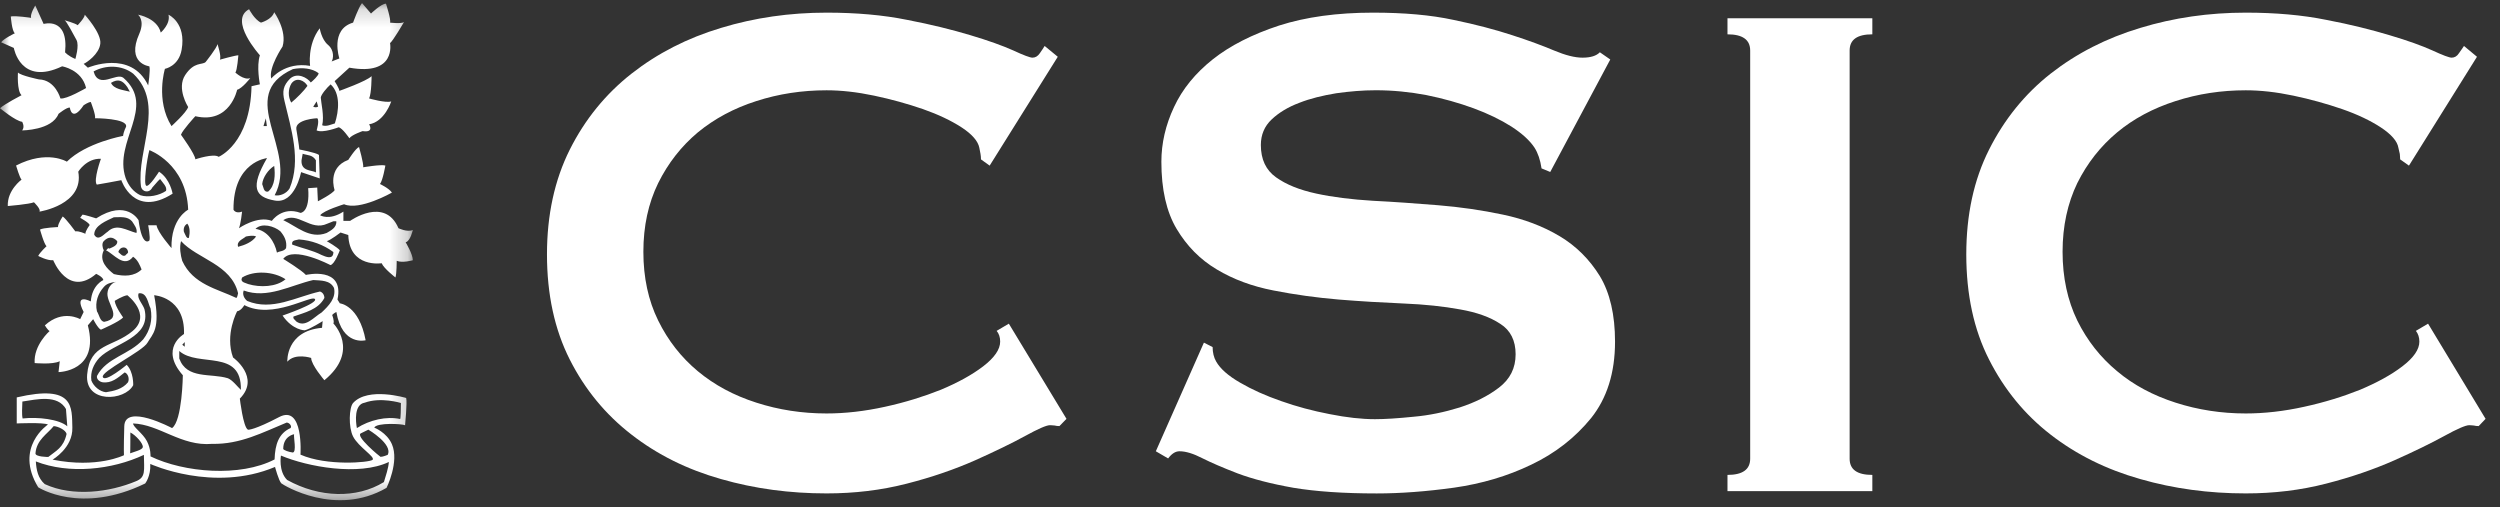
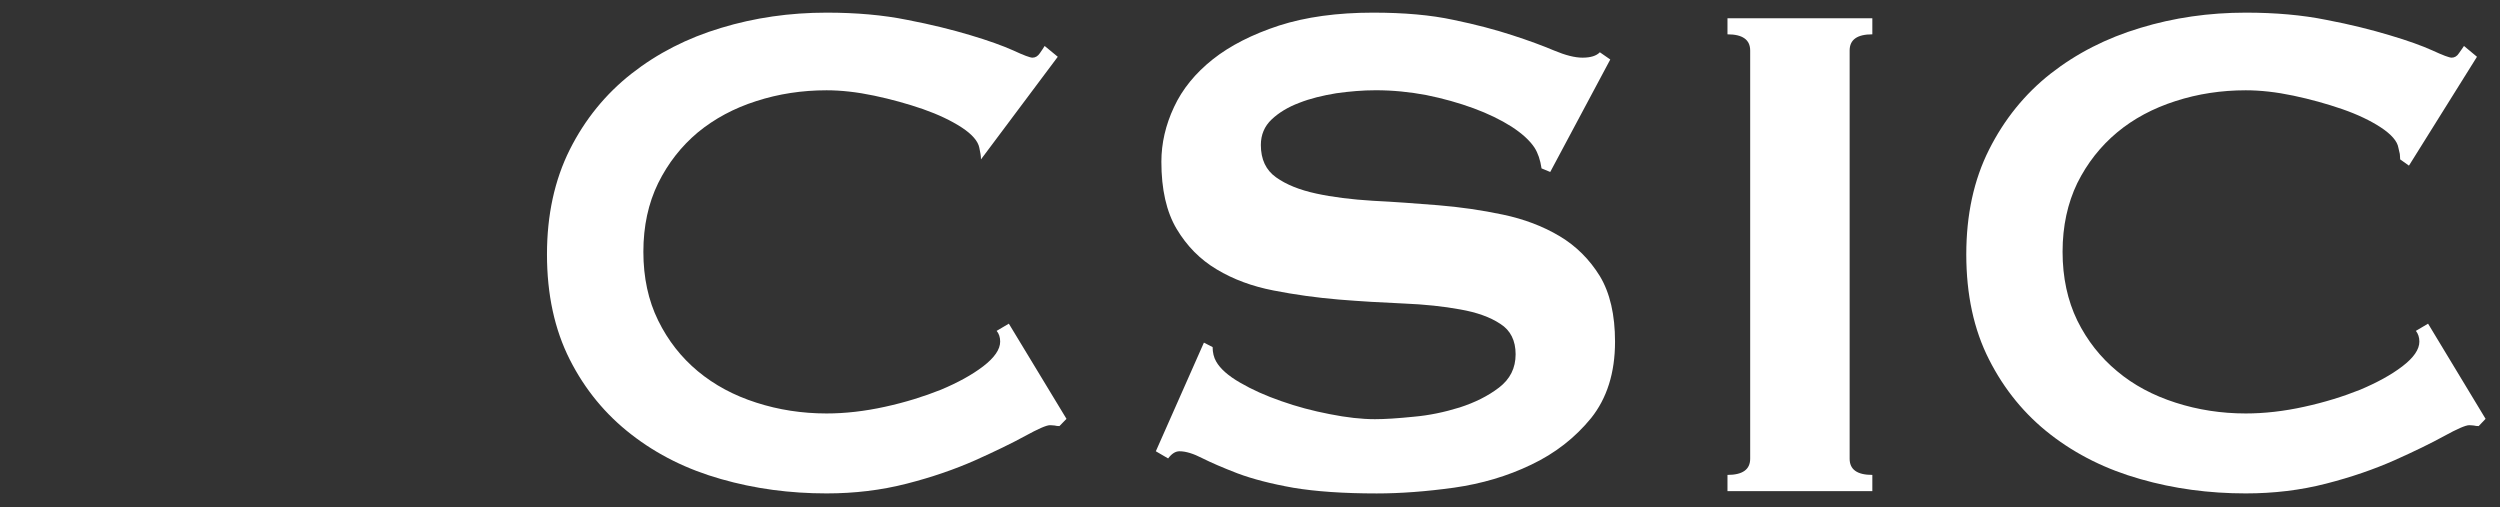
<svg xmlns="http://www.w3.org/2000/svg" width="138" height="28" viewBox="0 0 138 28" fill="none">
  <rect x="0" y="0" width="138" height="28" fill="#333333" stroke="none" />
  <mask id="mask0_358_2578" style="mask-type:alpha" maskUnits="userSpaceOnUse" x="0" y="0" width="23" height="28">
-     <path d="M0 0.171H22.788V27.612H0V0.171Z" fill="white" />
-   </mask>
+     </mask>
  <g mask="url(#mask0_358_2578)">
    <path fill-rule="evenodd" clip-rule="evenodd" d="M13.685 23.717C13.701 23.736 14.083 23.717 15.398 23.027C16.771 22.295 16.586 25.096 16.586 25.096C18.04 25.735 20.372 25.533 20.563 25.385C20.742 25.227 19.794 24.684 19.491 24.097C19.226 23.581 19.269 22.489 19.491 22.245C20.317 21.337 22.42 21.968 22.42 21.968C22.487 22.175 22.36 23.474 22.36 23.474C22.227 23.395 20.791 23.316 20.659 23.605C20.659 23.605 21.351 23.866 21.635 24.523C22.053 25.485 21.338 26.929 21.338 26.929C18.532 28.556 15.644 26.778 15.53 26.682C15.387 26.541 15.182 25.775 15.182 25.775C11.787 27.208 8.295 25.61 8.295 25.61C8.332 26.292 8.013 26.689 8.013 26.689C4.448 28.425 2.109 26.898 2.109 26.898C0.763 24.684 2.648 23.434 2.648 23.434C2.377 23.306 0.924 23.374 0.924 23.374V21.937C4.122 21.192 3.961 22.481 3.994 23.605C4.028 24.724 2.902 25.372 2.902 25.372C5.372 25.868 6.842 25.128 6.842 25.128C6.842 25.128 6.822 24.822 6.86 23.531C6.89 22.245 9.497 23.63 9.497 23.63C10.061 23.23 10.093 20.714 10.093 20.714C8.778 19.222 10.157 18.438 10.157 18.438C10.222 16.398 8.509 16.296 8.509 16.296C8.874 18.198 8.41 18.438 8.142 18.916C7.881 19.391 5.537 20.514 5.677 20.815C5.804 21.131 6.994 20.139 6.994 20.139C7.386 20.54 7.353 21.262 7.353 21.262C6.89 22.148 4.68 22.277 4.81 20.684C4.957 18.928 6.234 19.187 7.32 18.273C8.41 17.359 7.028 16.296 7.028 16.296C6.765 16.334 6.332 16.609 6.332 16.609C6.369 16.941 6.795 17.52 6.795 17.52C6.602 17.755 5.571 18.198 5.571 18.198C5.405 18.134 5.143 17.617 5.143 17.617L4.849 17.96C5.515 20.514 3.23 20.54 3.23 20.54L3.298 19.939C2.902 20.139 1.913 20.041 1.913 20.041C1.846 19.049 2.739 18.273 2.739 18.273C2.64 18.234 2.476 17.96 2.476 17.96C3.464 17.051 4.425 17.617 4.425 17.617L4.618 17.221C4.055 16.133 5.012 16.638 5.012 16.638C5.081 15.72 5.706 15.458 5.706 15.458C5.677 15.278 5.308 15.117 5.308 15.117C3.759 16.439 2.939 14.365 2.939 14.365C2.608 14.397 2.109 14.127 2.109 14.127C2.209 13.924 2.571 13.587 2.571 13.587C2.44 13.506 2.209 12.672 2.209 12.672C2.377 12.569 3.199 12.534 3.199 12.534C3.199 12.326 3.464 11.949 3.464 11.949C3.662 12.092 4.159 12.772 4.159 12.772C4.356 12.735 4.713 12.905 4.713 12.905C4.713 12.735 4.944 12.435 4.944 12.435C4.981 12.326 4.425 12.024 4.425 12.024L4.553 11.849C4.68 11.849 5.308 12.054 5.308 12.054C6.994 10.971 7.648 12.155 7.648 12.155C7.851 13.695 8.245 13.277 8.245 13.277C8.312 13.136 8.179 12.435 8.179 12.435H8.641C8.707 12.835 9.467 13.695 9.467 13.695C9.428 12.054 10.387 11.575 10.387 11.575C10.291 9.028 8.245 8.287 8.245 8.287C8.109 8.794 7.908 10.191 8.078 10.256C8.245 10.325 8.778 9.477 8.778 9.477C9.397 9.877 9.528 10.691 9.528 10.691C7.386 12.054 6.697 9.945 6.697 9.945C6.56 9.982 5.343 10.191 5.343 10.191C5.143 9.945 5.571 8.766 5.571 8.766C4.776 8.727 4.32 9.477 4.32 9.477C4.655 11.307 2.177 11.682 2.177 11.682C2.276 11.548 1.874 11.166 1.874 11.166C1.619 11.274 0.428 11.374 0.428 11.374C0.393 10.495 1.189 9.916 1.189 9.916C1.086 9.817 0.887 9.137 0.887 9.137C2.608 8.251 3.691 8.924 3.691 8.924C4.752 7.873 6.795 7.501 6.795 7.501C6.822 7.257 6.96 6.994 6.96 6.994C7.057 6.526 5.241 6.526 5.241 6.526C5.308 6.383 5.012 5.63 5.012 5.63C4.882 5.63 4.618 5.808 4.618 5.808C3.961 6.784 3.854 5.941 3.854 5.941C3.691 5.908 3.23 6.285 3.23 6.285C2.87 7.198 1.223 7.198 1.223 7.198C1.387 6.994 1.223 6.723 1.223 6.723C0.859 6.684 0 5.973 0 5.973C0.264 5.736 1.189 5.255 1.189 5.255C0.924 5.016 0.991 4.003 0.991 4.003C1.153 4.178 2.149 4.383 2.149 4.383C3.062 4.412 3.335 5.434 3.335 5.434C3.662 5.498 4.752 4.859 4.752 4.859C4.516 3.838 3.428 3.661 3.428 3.661C1.126 4.759 0.763 2.646 0.763 2.646C0.596 2.569 0.062 2.334 0.062 2.334C0.202 2.134 0.821 1.835 0.821 1.835C0.657 1.728 0.596 0.911 0.596 0.911C0.821 0.849 1.715 0.985 1.715 0.985C1.654 0.776 1.947 0.302 1.947 0.302L2.408 1.322C2.408 1.322 3.798 0.911 3.592 2.887C3.592 2.887 3.759 3.09 4.159 3.255C4.159 3.255 4.388 2.515 4.222 2.205C4.055 1.899 3.662 1.152 3.564 1.117C3.564 1.117 4.159 1.283 4.287 1.391C4.287 1.391 4.68 0.985 4.68 0.811C4.68 0.811 5.607 1.835 5.537 2.409C5.477 2.988 4.776 3.46 4.618 3.525L4.849 3.736C4.849 3.736 7.226 2.712 8.179 4.716C8.179 4.716 8.312 3.864 8.245 3.661C8.245 3.661 6.951 3.51 7.691 1.859C8.013 1.117 7.619 0.811 7.619 0.811C7.619 0.811 8.671 0.985 8.874 1.798C8.874 1.798 9.428 1.322 9.3 0.811C9.3 0.811 10.292 1.248 10.025 2.749C9.866 3.661 9.104 3.8 9.104 3.8C9.104 3.8 8.573 5.529 9.467 6.961C9.467 6.961 10.291 6.216 10.387 5.908C10.387 5.908 9.733 4.889 10.222 4.143C10.717 3.394 11.148 3.6 11.348 3.427C11.348 3.427 11.973 2.646 12.005 2.436C12.005 2.436 12.237 3.119 12.135 3.294C12.135 3.294 12.992 3.052 13.158 3.052C13.158 3.052 13.09 3.906 12.992 4.003C12.992 4.003 13.455 4.445 13.815 4.313C13.815 4.313 13.363 4.889 13.09 4.954C13.09 4.954 12.698 6.861 10.782 6.415C10.782 6.415 10.061 7.198 9.99 7.439C9.99 7.439 10.782 8.526 10.782 8.794C10.782 8.794 11.804 8.451 12.07 8.657C12.07 8.657 13.815 7.943 13.884 4.759L14.346 4.654C14.346 4.654 14.147 3.661 14.346 3.052C14.346 3.052 12.599 1.117 13.749 0.509C13.749 0.509 14.048 1.086 14.406 1.248C14.406 1.248 15.007 1.086 15.136 0.674C15.136 0.674 15.861 1.693 15.597 2.569C15.597 2.569 14.81 3.736 14.972 4.336C14.972 4.336 15.731 3.394 17.117 3.636C17.117 3.636 16.95 2.473 17.649 1.562C17.649 1.562 17.747 2.175 18.101 2.473C18.471 2.78 18.403 3.255 18.305 3.394L18.733 3.227C18.733 3.227 18.2 1.625 19.491 1.248C19.491 1.248 19.789 0.4 19.984 0.171L20.479 0.747C20.479 0.747 21.039 0.203 21.305 0.203C21.305 0.203 21.597 1.086 21.53 1.248C21.53 1.248 22.13 1.322 22.298 1.222C22.298 1.222 21.668 2.305 21.53 2.375C21.53 2.375 21.899 4.203 19.285 3.736L18.471 4.479C18.471 4.479 18.733 4.889 18.733 5.016C18.733 5.016 20.247 4.479 20.511 4.203C20.511 4.203 20.511 5.154 20.375 5.434C20.375 5.434 21.305 5.702 21.597 5.597C21.597 5.597 21.236 6.723 20.375 6.861C20.375 6.861 20.68 7.337 20.015 7.237C20.015 7.237 19.421 7.439 19.285 7.632C19.285 7.632 18.897 7.059 18.691 7.026C18.691 7.026 17.811 7.365 17.477 7.198C17.477 7.198 17.649 6.653 17.511 6.526L17.383 6.383L17.511 6.526C17.511 6.526 16.29 6.58 16.357 7.13C16.357 7.13 16.522 8.115 16.522 8.251C16.522 8.251 17.441 8.421 17.607 8.552L17.649 9.848L16.619 9.502C16.619 9.502 16.29 11.274 15.169 11.07C14.048 10.874 13.815 10.325 14.74 8.727C14.74 8.727 12.864 8.924 12.889 11.575C12.889 11.575 12.992 11.815 13.363 11.682C13.363 11.682 13.29 12.357 13.191 12.597C13.191 12.597 14.21 11.884 15.007 12.192C15.007 12.192 15.565 11.374 16.586 11.75C16.586 11.75 17.117 11.75 17.011 10.387L17.511 10.353L17.548 11.111C17.548 11.111 18.369 10.691 18.471 10.495C18.471 10.495 18.04 9.268 19.226 8.825C19.226 8.825 19.627 8.188 19.819 8.115C19.819 8.115 20.08 9.028 20.05 9.234C20.05 9.234 21.039 9.064 21.272 9.137C21.272 9.137 21.137 9.945 20.975 10.157C20.975 10.157 21.468 10.387 21.635 10.631C21.635 10.631 19.85 11.649 18.993 11.274C18.993 11.274 17.873 11.611 17.672 11.884C17.672 11.884 18.168 12.192 18.956 11.682V12.192H19.328C19.328 12.192 21.236 10.829 21.996 12.597C21.996 12.597 22.487 12.835 22.788 12.694C22.788 12.694 22.656 13.312 22.392 13.374C22.392 13.374 22.788 14.025 22.788 14.365C22.788 14.365 22.227 14.531 21.899 14.397C21.899 14.397 21.899 15.117 21.829 15.317C21.829 15.317 21.172 14.807 21.07 14.531C21.07 14.531 19.285 14.807 19.226 12.973L18.798 12.835C18.798 12.835 18.267 13.245 18.04 13.312C18.04 13.312 18.629 13.649 18.758 13.816C18.758 13.816 18.471 14.6 18.238 14.632C18.238 14.632 16.19 13.551 15.634 14.29C15.634 14.29 16.653 14.911 16.885 15.176C16.885 15.176 19.027 14.672 18.629 16.534L18.758 16.743C18.758 16.743 19.819 16.842 20.183 18.782C20.183 18.782 18.897 19.125 18.567 17.221C18.567 17.221 18.433 17.281 18.335 17.386C18.335 17.386 18.471 17.726 18.403 17.856C18.403 17.856 19.889 19.36 17.906 20.988C17.906 20.988 17.176 20.139 17.176 19.758C17.176 19.758 16.29 19.467 15.861 19.965C15.861 19.965 15.762 18.273 17.776 18.095L17.811 17.726C17.811 17.726 17.117 18.168 16.82 18.234C16.82 18.234 16.155 18.234 15.597 17.419C15.597 17.419 17.578 16.743 17.383 16.506C17.176 16.266 15.042 17.659 13.488 16.842C13.488 16.842 13.318 17.15 13.09 17.182C13.09 17.182 12.399 18.468 12.864 19.732C12.864 19.732 14.396 20.833 13.239 22.004C13.239 22.004 13.421 23.581 13.685 23.717ZM5.166 3.944C5.447 4.959 6.424 3.975 6.814 4.298C8.653 5.908 6.247 7.794 6.934 9.822C7.089 10.239 7.346 10.58 7.749 10.778C8.19 10.922 8.797 10.788 9.166 10.536C9.231 10.305 8.994 10.108 8.837 9.881C8.685 10.015 8.526 10.23 8.406 10.353C8.25 10.678 7.844 10.614 7.781 10.29C7.532 8.287 9.136 5.769 7.358 4.071C6.72 3.571 5.819 3.582 5.166 3.944ZM16.168 3.815C12.925 5.29 16.509 8.29 15.161 10.778C15.458 10.837 15.822 10.677 15.985 10.402C16.643 8.825 16.058 7.09 15.705 5.578C15.575 5.047 15.625 4.728 16.018 4.334C16.416 3.982 16.965 4.288 17.156 4.553C17.249 4.479 17.588 4.175 17.588 4.041C17.228 3.763 16.665 3.715 16.168 3.815ZM16.084 4.612C15.898 4.925 15.894 5.339 16.076 5.665C16.362 5.437 16.792 5 16.972 4.74C16.82 4.452 16.362 4.223 16.084 4.612ZM6.127 4.574C6.283 4.925 6.792 4.964 7.168 5.061L7.031 4.812C6.77 4.431 6.521 4.334 6.127 4.574ZM18.25 4.658C18.031 4.851 17.717 5.231 17.707 5.389C17.717 5.648 17.911 6.431 17.784 6.915C18.009 7.008 18.295 6.864 18.484 6.812C18.713 6.116 18.798 5.152 18.25 4.658ZM17.48 5.597L17.289 5.892C17.409 5.928 17.441 5.941 17.56 5.887L17.48 5.597ZM14.731 6.958L14.674 6.534L14.544 6.958H14.731ZM16.708 8.488L16.644 8.847C16.607 9.47 17.219 9.382 17.438 9.516V8.847C17.246 8.537 16.992 8.583 16.708 8.488ZM14.473 10.161C14.544 10.305 14.544 10.637 14.805 10.573C15.194 10.239 15.194 9.635 15.136 9.159C14.805 9.36 14.507 9.798 14.473 10.161ZM6.285 11.993C5.888 12.187 5.201 12.439 5.201 12.954C5.42 13.34 5.729 12.928 5.944 12.789C6.439 12.308 7.006 12.729 7.532 12.86C7.599 12.634 7.408 12.407 7.286 12.214C7.032 11.929 6.657 11.993 6.285 11.993ZM18.068 12.347C17.127 12.789 16.444 11.641 15.634 12.151C16.382 12.5 17.097 13.217 18.031 12.86C18.25 12.729 18.594 12.57 18.564 12.214H18.403L18.068 12.347ZM10.339 12.347C10.18 12.439 10.117 12.597 10.15 12.789C10.22 12.928 10.307 13.217 10.43 13.122C10.489 12.828 10.489 12.534 10.339 12.347ZM14.102 12.634C14.761 12.729 15.161 13.34 15.288 13.945C15.445 13.85 15.665 13.887 15.791 13.698C15.851 13.309 15.693 13.025 15.474 12.765C15.136 12.481 14.448 12.282 14.102 12.634ZM13.574 13.055C13.388 13.217 13.049 13.309 13.142 13.624C13.513 13.53 13.918 13.362 14.137 13.055C13.979 12.976 13.739 13.025 13.574 13.055ZM5.729 13.309C5.604 13.433 5.659 13.698 5.729 13.816C5.447 14.397 5.917 14.846 6.285 15.129C6.847 15.266 7.408 15.266 7.816 14.875C7.717 14.626 7.599 14.339 7.346 14.171C6.847 14.817 6.285 14.016 5.849 13.816C5.917 13.792 5.944 13.652 6.04 13.723C6.19 13.652 6.51 13.556 6.471 13.309C6.224 13.055 5.978 13.055 5.729 13.309ZM16.502 13.217C16.345 13.267 16.07 13.243 16.131 13.503C16.665 13.698 17.249 13.816 17.752 14.076C17.972 14.171 18.403 14.366 18.403 13.913C17.847 13.503 17.194 13.267 16.502 13.217ZM9.994 13.309C9.896 13.652 9.964 14.076 10.058 14.397C10.655 15.705 11.991 15.941 13.049 16.448C13.111 16.384 13.111 16.289 13.142 16.189C12.77 14.589 10.896 14.3 9.994 13.309ZM6.534 13.913C6.657 14.016 6.755 14.171 6.912 14.106C6.974 14.016 7.099 13.981 7.066 13.887C7.006 13.556 6.602 13.601 6.534 13.913ZM13.363 15.32C13.236 15.589 13.55 15.605 13.701 15.681C14.357 15.88 15.264 15.844 15.761 15.414C15.104 14.975 14.017 14.916 13.363 15.32ZM17.289 15.458C16.037 15.746 14.761 16.514 13.453 16.036C13.363 16.259 13.487 16.485 13.645 16.612C15.017 17.187 16.345 16.384 17.66 16.092C17.814 16.133 17.906 16.289 17.906 16.448C17.565 17.095 16.82 17.25 16.2 17.473C16.163 17.611 16.286 17.641 16.345 17.738C16.848 18.117 17.313 17.512 17.752 17.25C18.155 16.872 18.564 16.448 18.437 15.895C18.218 15.458 17.717 15.489 17.289 15.458ZM5.729 15.844C5.42 16.189 5.23 16.674 5.352 17.187C5.478 17.376 5.515 17.738 5.753 17.765C6.847 17.564 5.793 16.708 5.944 16.092C5.978 15.88 6.162 15.605 6.412 15.558C6.132 15.589 5.888 15.649 5.729 15.844ZM7.657 16.189C7.532 16.448 7.874 16.771 7.973 17.063C8.377 18.664 6.285 18.925 5.478 19.758C5.166 20.105 4.981 20.526 5.043 21.003C5.166 21.329 5.515 21.621 5.849 21.651C6.285 21.582 6.755 21.485 7.066 21.101C7.159 20.907 7.066 20.616 6.882 20.558C6.51 20.851 6.162 21.172 5.659 21.101C5.515 21.076 5.322 20.951 5.352 20.753C5.888 19.727 7.128 19.596 7.908 18.73C8.283 18.243 8.434 17.663 8.312 17.024C8.16 16.743 8.13 16.133 7.657 16.189ZM10.197 18.882L10.061 19.03L10.197 19.139V18.882ZM9.896 19.375V19.788C10.307 20.951 11.649 20.587 12.581 20.88C12.833 20.98 13.095 21.329 13.296 21.52C13.349 19.235 10.932 20.297 9.896 19.375ZM1.235 22.165C1.226 22.481 1.195 22.881 1.248 23.1C2.088 23.005 3.268 23.139 3.714 23.531L3.641 22.577C3.175 21.769 2.04 22.043 1.235 22.165ZM20.13 22.229C19.538 22.325 19.631 23.27 19.7 23.63C20.396 23.182 21.335 22.966 22.086 23.129C22.121 23.133 22.13 22.53 22.13 22.245C22.13 22.245 21.027 21.902 20.13 22.229ZM7.346 23.374C7.35 23.578 7.881 23.913 8.109 24.35C8.337 24.785 8.307 25.188 8.307 25.192C10.173 26.094 13.259 26.346 15.157 25.361C15.182 24.513 15.398 23.918 16.037 23.63C16.131 23.531 15.978 23.326 15.822 23.326C14.509 23.865 13.268 24.535 11.71 24.501C10.015 24.652 8.8 23.426 7.346 23.374ZM2.964 23.522C2.608 23.961 2.015 24.28 1.958 25.026C1.947 25.223 2.656 25.227 2.667 25.223C3.095 24.876 3.5 24.724 3.674 23.961C3.639 23.734 3.191 23.531 2.964 23.522ZM7.196 23.874C7.196 23.874 7.196 25.023 7.184 25.023C7.433 24.931 7.844 24.835 7.881 24.691C7.928 24.501 7.482 24.009 7.196 23.874ZM15.634 24.783C15.665 24.853 15.945 24.953 16.163 24.979C16.382 24.953 16.2 24.139 16.233 23.969C16.203 23.975 15.634 24.083 15.634 24.783ZM1.978 25.47C2.007 25.937 2.095 26.398 2.471 26.724C4.02 27.439 6.048 27.174 7.512 26.562C8.055 26.346 7.953 25.968 7.943 25.108C6.19 25.937 3.805 26.189 1.978 25.47ZM15.507 25.147C15.507 25.147 15.359 26.009 15.851 26.495C17.625 27.477 19.683 27.537 21.192 26.611C21.288 26.293 21.443 25.837 21.465 25.501C19.808 26.289 16.98 25.768 15.507 25.147ZM21.006 25.218C21.144 25.218 21.401 25.108 21.401 25.108C21.7 24.523 20.333 23.717 20.333 23.717C20.333 23.717 20.043 23.865 19.934 23.913C19.558 24.049 20.987 25.218 21.006 25.218Z" fill="white" />
  </g>
-   <path fill-rule="evenodd" clip-rule="evenodd" d="M58.482 23.519C58.389 23.519 58.298 23.511 58.22 23.489C58.14 23.484 58.05 23.471 57.954 23.471C57.761 23.471 57.308 23.672 56.583 24.068C55.859 24.465 54.941 24.909 53.837 25.405C52.728 25.896 51.465 26.338 50.056 26.697C48.642 27.061 47.168 27.236 45.627 27.236C43.602 27.236 41.661 26.979 39.799 26.444C37.937 25.917 36.289 25.102 34.858 23.989C33.427 22.884 32.288 21.501 31.451 19.847C30.614 18.193 30.193 16.255 30.193 14.043C30.193 11.862 30.614 9.933 31.451 8.26C32.288 6.593 33.427 5.191 34.858 4.067C36.289 2.944 37.937 2.1 39.799 1.541C41.661 0.975 43.602 0.698 45.627 0.698C47.263 0.698 48.748 0.828 50.08 1.098C51.41 1.353 52.576 1.646 53.57 1.944C54.562 2.24 55.353 2.525 55.934 2.785C56.506 3.052 56.862 3.183 56.992 3.183C57.152 3.183 57.288 3.103 57.401 2.935C57.514 2.776 57.604 2.635 57.665 2.537L58.389 3.134L54.629 9.143L54.15 8.798C54.15 8.699 54.142 8.601 54.125 8.5C54.109 8.398 54.087 8.289 54.058 8.153C53.988 7.797 53.667 7.417 53.091 7.039C52.509 6.661 51.794 6.319 50.949 6.023C50.097 5.729 49.197 5.48 48.253 5.28C47.303 5.08 46.43 4.984 45.627 4.984C44.278 4.984 42.984 5.18 41.75 5.579C40.512 5.974 39.439 6.552 38.52 7.308C37.611 8.071 36.877 9.004 36.331 10.109C35.788 11.219 35.514 12.482 35.514 13.898C35.514 15.321 35.788 16.589 36.331 17.692C36.877 18.806 37.611 19.733 38.52 20.491C39.439 21.255 40.512 21.83 41.75 22.226C42.984 22.624 44.278 22.823 45.627 22.823C46.653 22.823 47.729 22.701 48.852 22.454C49.976 22.208 51.002 21.887 51.936 21.514C52.867 21.124 53.645 20.699 54.272 20.221C54.894 19.743 55.209 19.286 55.209 18.858C55.209 18.62 55.148 18.424 55.014 18.264L55.688 17.866L58.87 23.12L58.482 23.519Z" fill="white" />
+   <path fill-rule="evenodd" clip-rule="evenodd" d="M58.482 23.519C58.389 23.519 58.298 23.511 58.22 23.489C58.14 23.484 58.05 23.471 57.954 23.471C57.761 23.471 57.308 23.672 56.583 24.068C55.859 24.465 54.941 24.909 53.837 25.405C52.728 25.896 51.465 26.338 50.056 26.697C48.642 27.061 47.168 27.236 45.627 27.236C43.602 27.236 41.661 26.979 39.799 26.444C37.937 25.917 36.289 25.102 34.858 23.989C33.427 22.884 32.288 21.501 31.451 19.847C30.614 18.193 30.193 16.255 30.193 14.043C30.193 11.862 30.614 9.933 31.451 8.26C32.288 6.593 33.427 5.191 34.858 4.067C36.289 2.944 37.937 2.1 39.799 1.541C41.661 0.975 43.602 0.698 45.627 0.698C47.263 0.698 48.748 0.828 50.08 1.098C51.41 1.353 52.576 1.646 53.57 1.944C54.562 2.24 55.353 2.525 55.934 2.785C56.506 3.052 56.862 3.183 56.992 3.183C57.152 3.183 57.288 3.103 57.401 2.935C57.514 2.776 57.604 2.635 57.665 2.537L58.389 3.134L54.15 8.798C54.15 8.699 54.142 8.601 54.125 8.5C54.109 8.398 54.087 8.289 54.058 8.153C53.988 7.797 53.667 7.417 53.091 7.039C52.509 6.661 51.794 6.319 50.949 6.023C50.097 5.729 49.197 5.48 48.253 5.28C47.303 5.08 46.43 4.984 45.627 4.984C44.278 4.984 42.984 5.18 41.75 5.579C40.512 5.974 39.439 6.552 38.52 7.308C37.611 8.071 36.877 9.004 36.331 10.109C35.788 11.219 35.514 12.482 35.514 13.898C35.514 15.321 35.788 16.589 36.331 17.692C36.877 18.806 37.611 19.733 38.52 20.491C39.439 21.255 40.512 21.83 41.75 22.226C42.984 22.624 44.278 22.823 45.627 22.823C46.653 22.823 47.729 22.701 48.852 22.454C49.976 22.208 51.002 21.887 51.936 21.514C52.867 21.124 53.645 20.699 54.272 20.221C54.894 19.743 55.209 19.286 55.209 18.858C55.209 18.62 55.148 18.424 55.014 18.264L55.688 17.866L58.87 23.12L58.482 23.519Z" fill="white" />
  <path fill-rule="evenodd" clip-rule="evenodd" d="M66.456 18.913L66.937 19.159C66.937 19.457 67.001 19.731 67.132 19.956C67.357 20.354 67.796 20.744 68.457 21.124C69.114 21.507 69.868 21.845 70.723 22.141C71.572 22.442 72.464 22.68 73.394 22.859C74.328 23.046 75.164 23.139 75.9 23.139C76.449 23.139 77.157 23.093 78.021 23.005C78.891 22.93 79.741 22.75 80.575 22.491C81.409 22.221 82.133 21.864 82.744 21.396C83.356 20.927 83.662 20.322 83.662 19.554C83.662 18.803 83.381 18.233 82.817 17.877C82.255 17.503 81.517 17.242 80.604 17.081C79.682 16.911 78.641 16.801 77.472 16.753C76.3 16.703 75.1 16.633 73.886 16.534C72.663 16.43 71.465 16.264 70.296 16.034C69.126 15.808 68.078 15.421 67.164 14.871C66.245 14.324 65.513 13.579 64.948 12.632C64.387 11.689 64.108 10.453 64.108 8.933C64.108 7.908 64.34 6.902 64.806 5.908C65.268 4.916 65.983 4.04 66.947 3.274C67.906 2.516 69.127 1.896 70.603 1.411C72.078 0.937 73.808 0.698 75.794 0.698C77.501 0.698 78.976 0.826 80.233 1.098C81.478 1.354 82.562 1.644 83.482 1.945C84.395 2.24 85.156 2.523 85.782 2.787C86.413 3.052 86.935 3.183 87.354 3.183C87.799 3.183 88.121 3.084 88.312 2.885L88.887 3.284L85.573 9.493L85.093 9.295C85.024 8.828 84.897 8.453 84.706 8.152C84.445 7.756 84.019 7.369 83.433 6.988C82.837 6.61 82.139 6.271 81.336 5.975C80.529 5.68 79.667 5.437 78.737 5.249C77.806 5.073 76.88 4.982 75.943 4.982C75.236 4.982 74.511 5.042 73.758 5.148C73.005 5.273 72.323 5.437 71.713 5.679C71.104 5.908 70.595 6.216 70.198 6.59C69.794 6.97 69.599 7.446 69.599 8.002C69.599 8.797 69.878 9.392 70.441 9.79C70.999 10.189 71.734 10.485 72.654 10.684C73.566 10.883 74.613 11.012 75.785 11.083C76.954 11.141 78.152 11.23 79.376 11.328C80.593 11.427 81.789 11.599 82.962 11.847C84.131 12.093 85.173 12.489 86.093 13.037C87.006 13.583 87.742 14.319 88.312 15.241C88.87 16.167 89.15 17.379 89.15 18.86C89.15 20.587 88.701 21.985 87.83 23.078C86.94 24.168 85.84 25.026 84.525 25.65C83.203 26.288 81.784 26.702 80.26 26.92C78.73 27.131 77.313 27.238 75.992 27.238C74.17 27.238 72.629 27.131 71.396 26.925C70.158 26.706 69.129 26.437 68.314 26.131C67.49 25.814 66.844 25.532 66.357 25.288C65.877 25.041 65.457 24.91 65.108 24.91C64.881 24.91 64.675 25.047 64.481 25.306L63.802 24.91L66.456 18.913Z" fill="white" />
  <path fill-rule="evenodd" clip-rule="evenodd" d="M95.357 26.215C96.19 26.215 96.61 25.917 96.61 25.32V2.791C96.61 2.191 96.19 1.895 95.357 1.895V1.007H103.353V1.895C102.512 1.895 102.1 2.191 102.1 2.791V25.32C102.1 25.917 102.512 26.215 103.353 26.215V27.112H95.357V26.215Z" fill="white" />
  <path fill-rule="evenodd" clip-rule="evenodd" d="M136.824 23.519C136.729 23.519 136.633 23.511 136.558 23.489C136.484 23.484 136.394 23.471 136.297 23.471C136.107 23.471 135.639 23.672 134.92 24.068C134.198 24.465 133.289 24.909 132.179 25.405C131.07 25.896 129.805 26.338 128.398 26.697C126.988 27.061 125.508 27.236 123.965 27.236C121.942 27.236 120 26.979 118.143 26.444C116.28 25.917 114.627 25.102 113.192 23.989C111.765 22.884 110.634 21.501 109.796 19.847C108.953 18.193 108.539 16.255 108.539 14.043C108.539 11.862 108.953 9.933 109.796 8.26C110.634 6.593 111.765 5.191 113.192 4.067C114.627 2.944 116.28 2.1 118.143 1.541C120 0.975 121.942 0.698 123.965 0.698C125.604 0.698 127.083 0.828 128.418 1.098C129.758 1.353 130.913 1.646 131.906 1.944C132.908 2.24 133.695 2.525 134.271 2.785C134.848 3.052 135.201 3.183 135.333 3.183C135.49 3.183 135.631 3.103 135.736 2.935C135.855 2.776 135.942 2.635 136.012 2.537L136.729 3.134L132.974 9.143L132.489 8.798C132.489 8.699 132.475 8.601 132.47 8.5C132.452 8.398 132.426 8.289 132.39 8.153C132.334 7.797 132.002 7.417 131.43 7.039C130.854 6.661 130.142 6.319 129.289 6.023C128.435 5.729 127.54 5.48 126.594 5.28C125.648 5.08 124.768 4.984 123.965 4.984C122.621 4.984 121.325 5.18 120.091 5.579C118.856 5.974 117.772 6.552 116.866 7.308C115.951 8.071 115.215 9.004 114.666 10.109C114.131 11.219 113.854 12.482 113.854 13.898C113.854 15.321 114.131 16.589 114.666 17.692C115.215 18.806 115.951 19.733 116.866 20.491C117.772 21.255 118.856 21.83 120.091 22.226C121.325 22.624 122.621 22.823 123.965 22.823C124.993 22.823 126.074 22.701 127.19 22.454C128.319 22.208 129.345 21.887 130.279 21.514C131.202 21.124 131.988 20.699 132.611 20.221C133.238 19.743 133.549 19.286 133.549 18.858C133.549 18.62 133.482 18.424 133.356 18.264L134.029 17.866L137.204 23.12L136.824 23.519Z" fill="white" />
</svg>